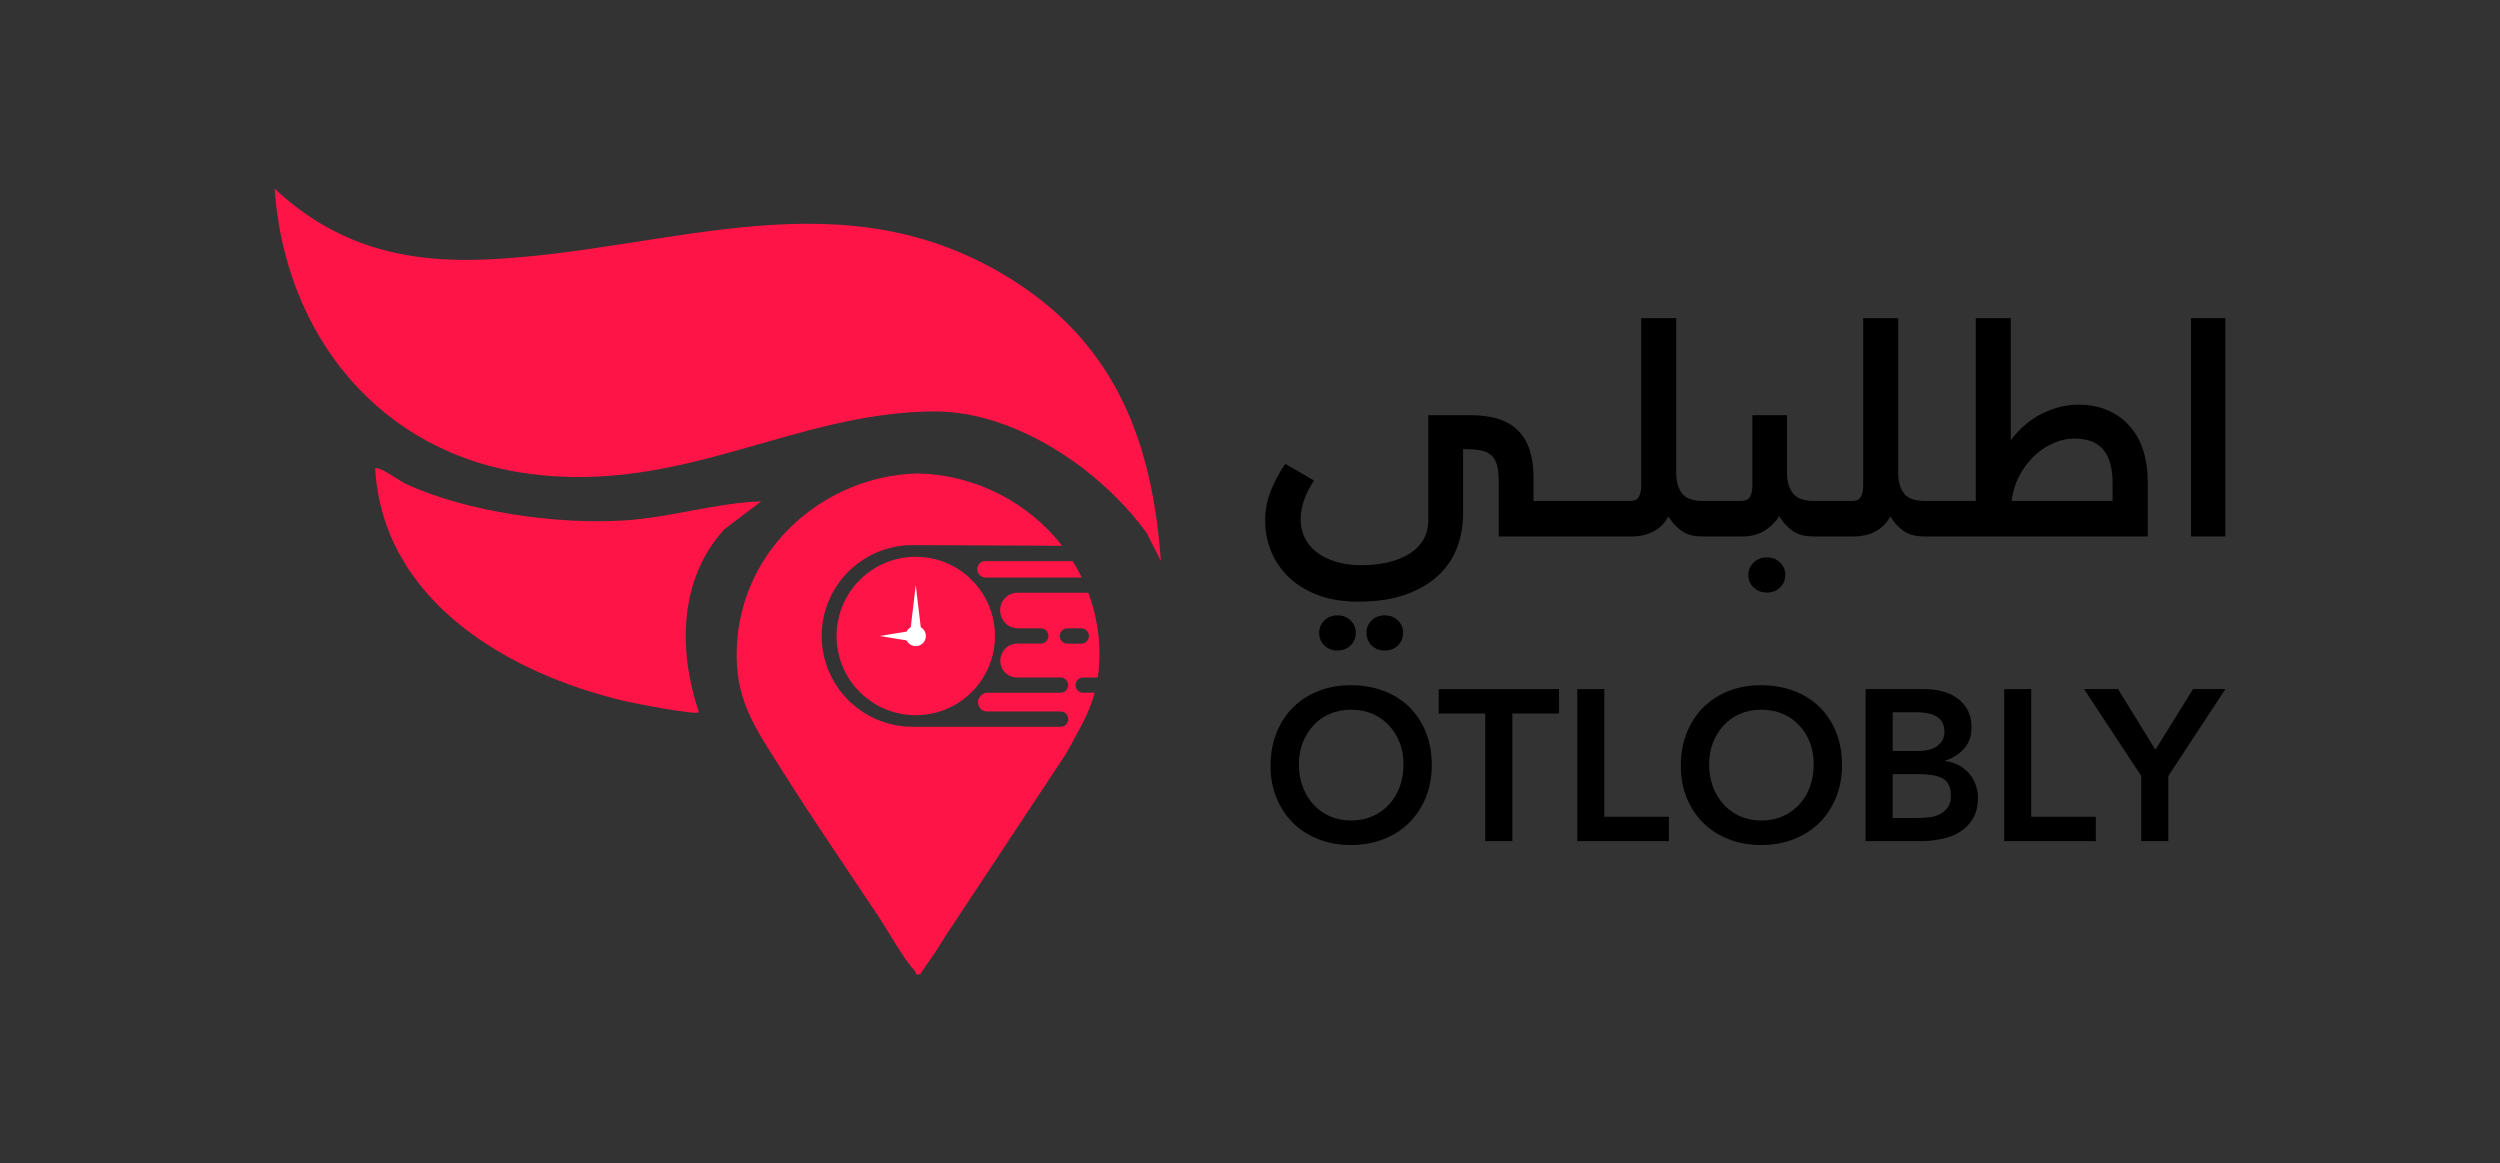
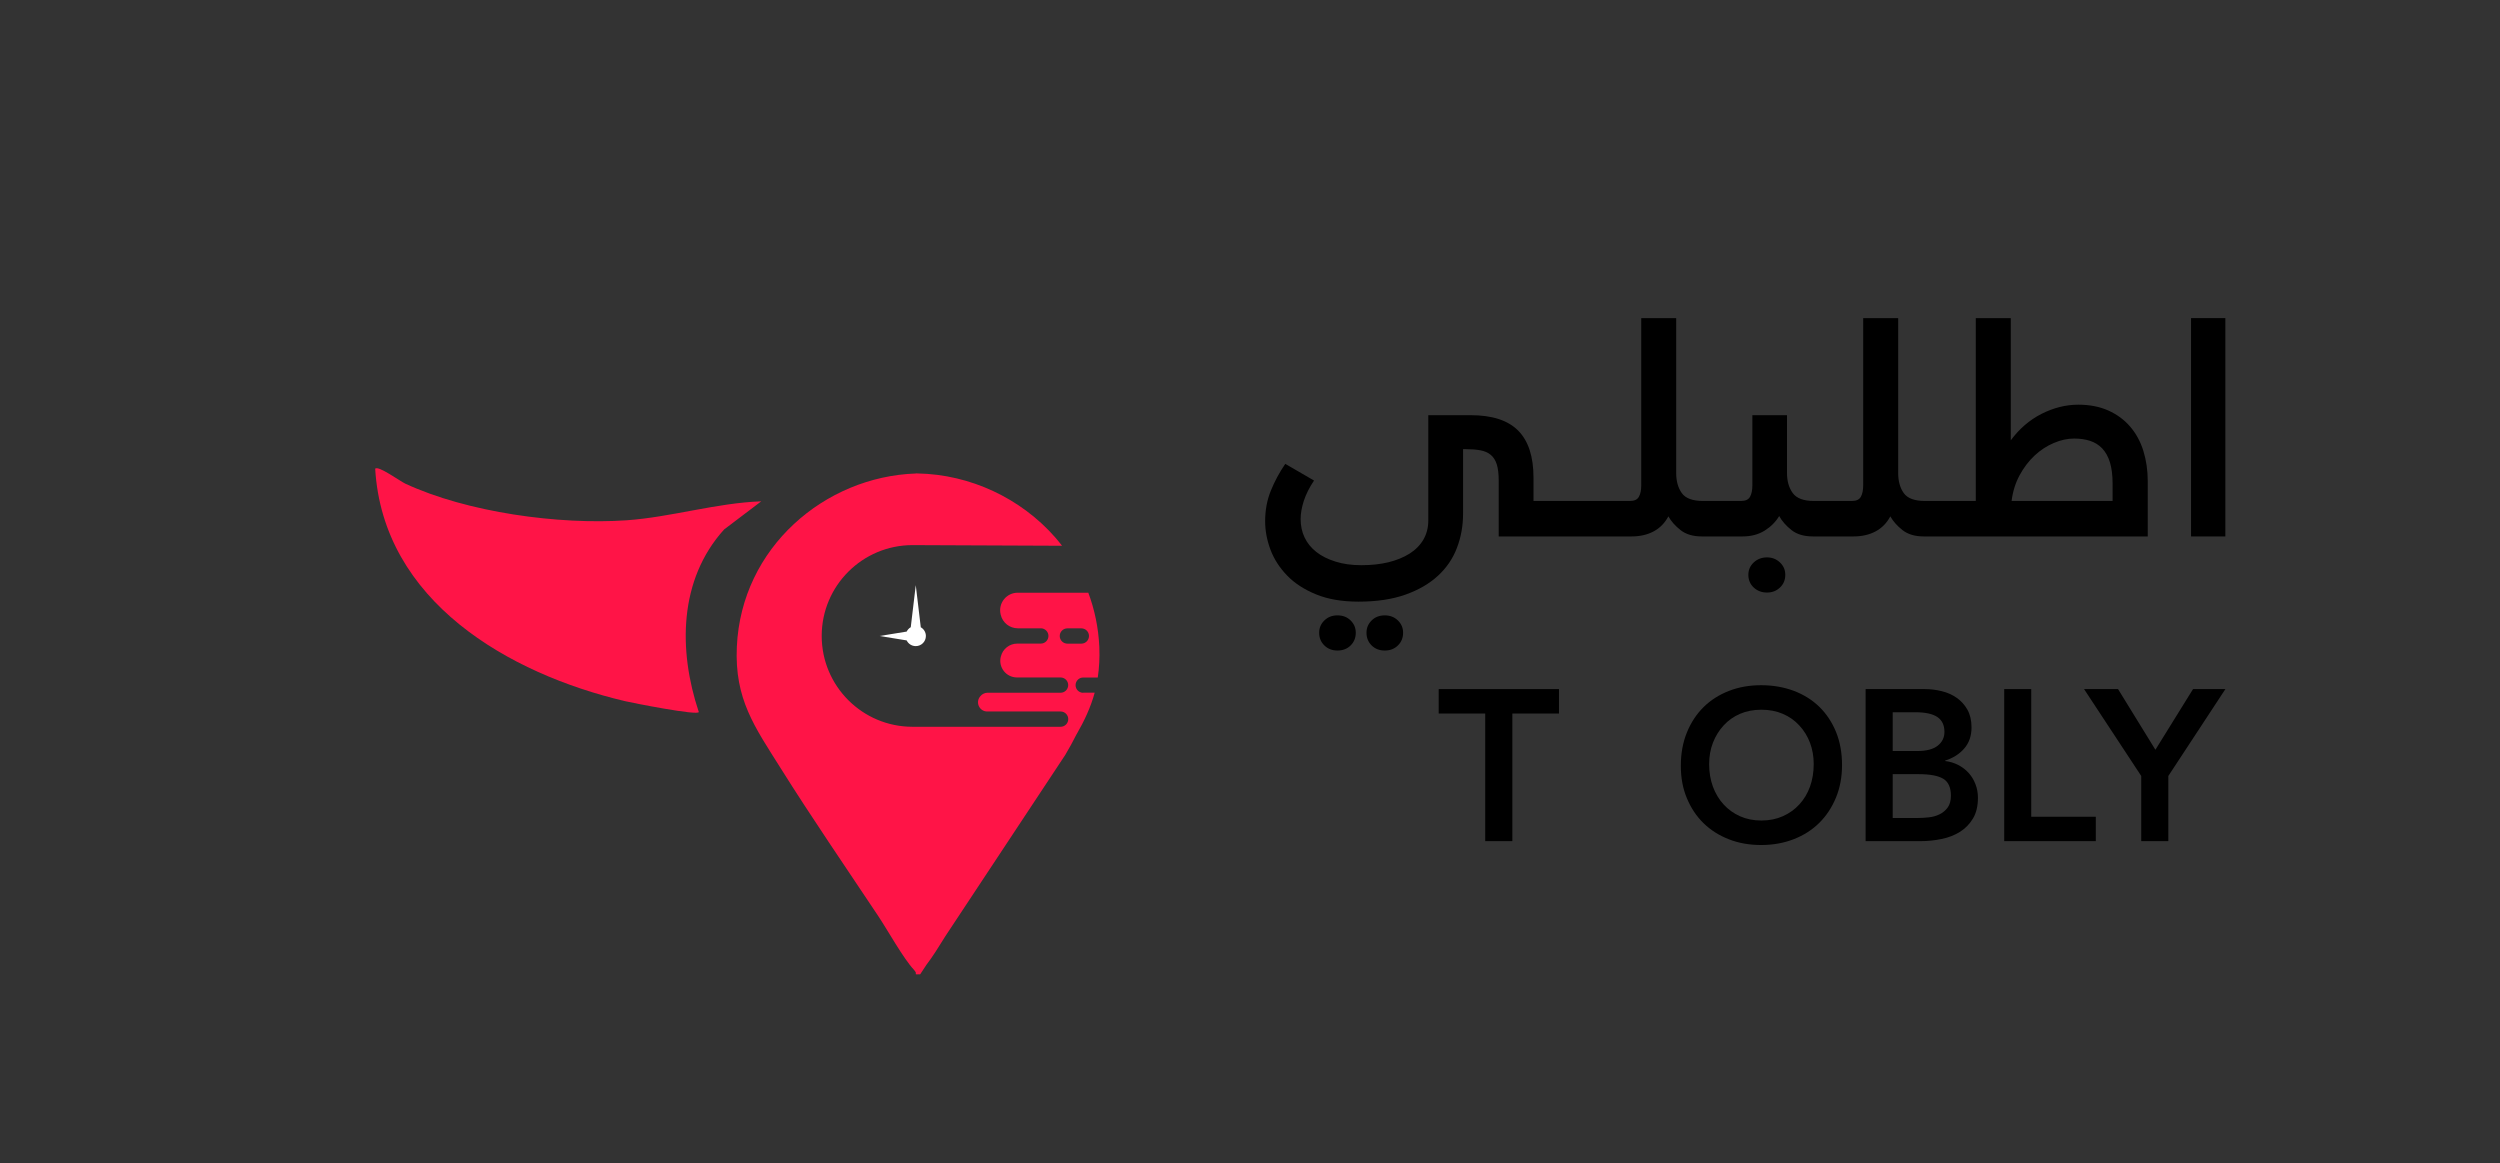
<svg xmlns="http://www.w3.org/2000/svg" id="Layer_1" viewBox="0 0 464.31 216.02">
  <rect x="0" y="0" width="464.31" height="216.02" fill="#333333" stroke="none" />
-   <path d="M181.89,106.72l.03.03c.29.32.69.51,1.12.51h17.87c-.51-1.05-1.07-2.07-1.68-3.05h-16.24c-1.3,0-1.98,1.55-1.1,2.51Z" fill="#ff1447" />
  <path d="M201.18,128.67c-.78,0-1.42-.63-1.42-1.42h0c0-.78.63-1.42,1.42-1.42h2.59s.07,0,.11.01c.26-1.75.38-3.62.29-5.73-.17-3.56-.88-6.92-2.05-10.04-.04,0-.08.01-.13.01h-12.98c-2.11,0-3.66,1.97-3.17,4.02l.02.09c.35,1.47,1.66,2.5,3.17,2.5h4.27c.78,0,1.42.63,1.42,1.42h0c0,.78-.63,1.42-1.42,1.42h-4.36c-1.46,0-2.73,1-3.06,2.42l-.02.06c-.46,1.95,1.02,3.81,3.02,3.81h8.09c.78,0,1.42.63,1.42,1.42h0c0,.78-.63,1.42-1.42,1.42h-13.57c-.5,0-.97.23-1.3.61l-.03.04c-.97,1.1-.19,2.83,1.28,2.83h13.63c.78,0,1.42.63,1.42,1.42h0c0,.78-.63,1.42-1.42,1.42h-27.5c-9.31,0-16.87-7.55-16.87-16.87h0c0-9.31,7.55-16.87,16.87-16.87.66,0,27.77.12,27.77.12-.41-.52-.82-1.04-1.26-1.54-6.38-7.27-15.77-11.71-25.57-11.89-.11-.01-.22-.01-.33-.01v.02c-16.86.57-32.4,13.71-33.24,32.16-.45,9.78,3.32,14.9,8.17,22.62,5.78,9.22,12.04,18.31,18.07,27.38,1.79,2.68,4.69,7.92,6.65,10.01.14.15.24.33.35.49v.31l.02.03c.15.04.28.04.39.01h.03c.1.03.23.03.38-.01l1.15-1.75s.04-.04.05-.07c1.05-1.36,2.25-3.27,3.37-5.09.03-.05.06-.09.08-.13l22.29-33.7c.75-1.26,1.45-2.54,2.1-3.84h.01c1.44-2.51,2.6-4.96,3.35-7.71h-2.12ZM198.24,119.54c-.78,0-1.42-.63-1.42-1.42h0c0-.78.63-1.42,1.42-1.42h2.59c.78,0,1.42.63,1.42,1.42h0c0,.78-.63,1.42-1.42,1.42h-2.59Z" fill="#ff1447" />
-   <path d="M215.6,104.21l-2.62-5.2c-8.53-11.8-24.49-22.69-39.55-22.6-26.02.16-46.73,15.39-75.16,11.58-27.75-3.71-45.37-25.73-47.27-52.96,11.43,10.69,24.22,13.87,39.65,13.15,34.22-1.6,66.29-16.41,98.15,4.31,18.63,12.12,25.27,30.04,26.8,51.71Z" fill="#ff1447" />
  <path d="M141.38,93.11l-6.89,5.22c-8.44,9.33-8.53,22.46-4.71,33.9.02.76-12.49-1.72-13.66-2-21.7-5.11-44.99-18.57-46.44-43.19.59-.61,4.61,2.32,5.56,2.77,11.49,5.35,28.54,7.69,41.14,6.82,8.18-.57,16.72-3.23,25-3.52Z" fill="#ff1447" />
  <path d="M259.62,119.88c.65-.63.97-1.42.97-2.37,0-.89-.32-1.65-.97-2.28-.65-.63-1.46-.94-2.43-.94s-1.81.31-2.44.94c-.64.63-.96,1.39-.96,2.28,0,.95.32,1.74.96,2.37.64.63,1.45.94,2.44.94s1.78-.31,2.43-.94Z" />
-   <path d="M250.84,119.88c.64-.63.96-1.42.96-2.37,0-.89-.32-1.65-.96-2.28-.64-.63-1.45-.94-2.44-.94s-1.78.31-2.43.94c-.65.63-.97,1.39-.97,2.28,0,.95.32,1.74.97,2.37.65.63,1.46.94,2.43.94s1.81-.31,2.44-.94Z" />
+   <path d="M250.84,119.88c.64-.63.96-1.42.96-2.37,0-.89-.32-1.65-.96-2.28-.64-.63-1.45-.94-2.44-.94s-1.78.31-2.43.94c-.65.63-.97,1.39-.97,2.28,0,.95.32,1.74.97,2.37.65.63,1.46.94,2.43.94s1.81-.31,2.44-.94" />
  <path d="M330.58,109.12c.66-.62.99-1.4.99-2.35s-.33-1.68-.99-2.31c-.66-.63-1.46-.94-2.41-.94s-1.79.31-2.46.94c-.67.63-1,1.4-1,2.31s.33,1.73,1,2.35c.67.62,1.49.93,2.46.93s1.76-.31,2.41-.93Z" />
  <path d="M398.07,83.72c-.55-1.74-1.37-3.24-2.46-4.5-1.09-1.27-2.45-2.26-4.05-2.98-1.61-.72-3.47-1.08-5.57-1.08-2.31,0-4.58.57-6.82,1.7-2.24,1.14-4.14,2.78-5.72,4.92v-22.7h-6.5v33.96h-9.44c-1.92,0-3.23-.48-3.93-1.45-.7-.98-1.04-2.22-1.04-3.74v-28.77h-6.5v31.05c0,.89-.14,1.6-.43,2.12-.28.53-.84.79-1.66.79h-7.08c-1.88,0-3.18-.48-3.9-1.45-.72-.98-1.08-2.22-1.08-3.74v-10.74h-6.43v13.02c0,.89-.14,1.6-.43,2.12-.28.53-.84.79-1.67.79h-7.07c-1.92,0-3.23-.48-3.93-1.45-.7-.98-1.05-2.22-1.05-3.74v-28.77h-6.49v31.05c0,.89-.14,1.6-.43,2.12-.28.53-.84.79-1.67.79h-17.91v-4.34c0-3.88-.94-6.79-2.83-8.71-1.9-1.92-4.84-2.88-8.85-2.88h-7.86v19.58c0,1.31-.31,2.49-.91,3.53-.61,1.04-1.47,1.91-2.58,2.61-1.12.7-2.43,1.23-3.93,1.6-1.51.36-3.18.54-5,.54s-3.41-.22-4.82-.67c-1.42-.44-2.61-1.04-3.57-1.8s-1.69-1.66-2.17-2.69c-.49-1.03-.73-2.17-.73-3.43,0-1.01.2-2.13.59-3.35.4-1.23,1.03-2.49,1.9-3.78l-5.34-3.1c-1.1,1.6-1.99,3.27-2.69,5-.7,1.73-1.05,3.61-1.05,5.66,0,1.78.34,3.55,1,5.31.67,1.76,1.7,3.35,3.09,4.78,1.38,1.43,3.17,2.59,5.37,3.49,2.19.9,4.82,1.35,7.88,1.35,3.35,0,6.26-.43,8.71-1.3s4.46-2.04,6.05-3.51c1.59-1.47,2.77-3.19,3.52-5.18.76-1.98,1.14-4.1,1.14-6.37v-11.96h.52c1.01,0,1.91.07,2.68.21.78.14,1.43.42,1.93.84.51.41.88,1,1.13,1.77.24.77.36,1.79.36,3.07v10.32h24.65c1.58,0,2.95-.31,4.13-.94,1.17-.63,2.08-1.56,2.73-2.79.52.93,1.28,1.78,2.27,2.56,1,.78,2.31,1.17,3.95,1.17h7.56c1.58,0,2.94-.36,4.1-1.08,1.15-.72,2.05-1.62,2.7-2.71.52.95,1.29,1.82,2.29,2.61s2.33,1.18,3.99,1.18h7.5c1.58,0,2.95-.31,4.13-.94,1.17-.63,2.08-1.56,2.73-2.79.52.93,1.28,1.78,2.27,2.56,1,.78,2.31,1.17,3.95,1.17h41.59v-10.26c0-2.02-.28-3.91-.82-5.65ZM392.36,93.04h-18.76c.22-1.76.72-3.35,1.49-4.78.77-1.42,1.7-2.64,2.79-3.66,1.09-1.01,2.28-1.79,3.57-2.33,1.28-.55,2.54-.82,3.78-.82,1.07,0,2.05.14,2.93.42.88.29,1.63.75,2.26,1.4.62.65,1.11,1.51,1.44,2.58.33,1.07.5,2.4.5,3.98v3.21Z" />
  <rect x="406.93" y="59.08" width="6.37" height="40.55" />
-   <path d="M264.8,135.93c-.75-1.82-1.79-3.37-3.1-4.66-1.32-1.28-2.91-2.27-4.76-2.97-1.85-.69-3.87-1.04-6.05-1.04s-4.18.35-6,1.07c-1.83.71-3.39,1.71-4.7,3.01-1.32,1.3-2.34,2.87-3.09,4.71-.75,1.85-1.13,3.9-1.13,6.17s.38,4.22,1.13,6.02c.75,1.81,1.77,3.36,3.09,4.64,1.31,1.28,2.87,2.28,4.7,2.99,1.82.72,3.82,1.07,6,1.07s4.2-.36,6.05-1.08c1.85-.72,3.44-1.73,4.76-3.04,1.31-1.31,2.35-2.88,3.1-4.7.74-1.83,1.12-3.84,1.12-6.05s-.38-4.31-1.12-6.14ZM259.97,146.1c-.47,1.27-1.13,2.37-1.98,3.3-.86.93-1.88,1.66-3.07,2.19-1.19.53-2.52.8-3.98.8s-2.8-.27-3.98-.8c-1.18-.53-2.2-1.26-3.04-2.19-.85-.93-1.51-2.03-1.98-3.3-.47-1.28-.71-2.68-.71-4.2,0-1.41.24-2.73.71-3.95.47-1.21,1.13-2.29,1.98-3.21.84-.93,1.86-1.65,3.04-2.16s2.51-.77,3.98-.77,2.79.26,3.98.77,2.21,1.23,3.07,2.16c.85.92,1.51,2,1.98,3.21.46,1.22.69,2.54.69,3.95,0,1.52-.23,2.92-.69,4.2Z" />
  <polygon points="267.2 132.52 275.84 132.52 275.84 156.22 280.88 156.22 280.88 132.52 289.54 132.52 289.54 127.98 267.2 127.98 267.2 132.52" />
-   <polygon points="297.96 127.98 292.94 127.98 292.94 156.22 309.95 156.22 309.95 151.69 297.96 151.69 297.96 127.98" />
  <path d="M340.99,135.93c-.75-1.82-1.78-3.37-3.1-4.66-1.32-1.28-2.9-2.27-4.75-2.97-1.86-.69-3.87-1.04-6.05-1.04s-4.19.35-6.01,1.07c-1.82.71-3.39,1.71-4.7,3.01s-2.34,2.87-3.09,4.71c-.75,1.85-1.12,3.9-1.12,6.17s.37,4.22,1.12,6.02c.75,1.81,1.78,3.36,3.09,4.64,1.31,1.28,2.88,2.28,4.7,2.99,1.82.72,3.83,1.07,6.01,1.07s4.19-.36,6.05-1.08c1.85-.72,3.43-1.73,4.75-3.04s2.35-2.88,3.1-4.7c.75-1.83,1.12-3.84,1.12-6.05s-.37-4.31-1.12-6.14ZM336.16,146.1c-.46,1.27-1.12,2.37-1.98,3.3-.85.93-1.87,1.66-3.06,2.19-1.19.53-2.52.8-3.99.8s-2.79-.27-3.98-.8c-1.18-.53-2.19-1.26-3.04-2.19-.85-.93-1.51-2.03-1.98-3.3-.47-1.28-.7-2.68-.7-4.2,0-1.41.23-2.73.7-3.95.47-1.21,1.13-2.29,1.98-3.21.85-.93,1.86-1.65,3.04-2.16,1.19-.51,2.51-.77,3.98-.77s2.8.26,3.99.77,2.21,1.23,3.06,2.16c.86.92,1.52,2,1.98,3.21.46,1.22.69,2.54.69,3.95,0,1.52-.23,2.92-.69,4.2Z" />
  <path d="M366.89,145.64c-.3-.79-.72-1.48-1.26-2.08-.53-.59-1.18-1.09-1.93-1.48-.76-.39-1.57-.64-2.44-.74v-.08c1.46-.46,2.63-1.2,3.54-2.24.9-1.03,1.36-2.34,1.36-3.92,0-1.3-.26-2.39-.76-3.29-.51-.9-1.17-1.63-1.98-2.2-.81-.57-1.74-.99-2.78-1.24-1.04-.26-2.09-.39-3.14-.39h-11.01v28.24h10.18c1.32,0,2.63-.13,3.92-.4,1.29-.26,2.43-.71,3.43-1.33,1-.63,1.8-1.46,2.41-2.48.62-1.03.92-2.31.92-3.85,0-.9-.15-1.74-.46-2.52ZM351.52,132.28h4.14c1.91,0,3.3.3,4.17.9.87.6,1.3,1.51,1.3,2.75,0,1.04-.41,1.9-1.25,2.56-.83.66-2.09.99-3.77.99h-4.59v-7.2ZM361.73,149.98c-.4.54-.9.96-1.52,1.26-.61.3-1.28.49-2,.56-.73.08-1.41.12-2.06.12h-4.63v-8.14h4.83c2.08,0,3.59.28,4.55.85.95.57,1.43,1.62,1.43,3.14,0,.93-.2,1.66-.6,2.21Z" />
  <polygon points="377.25 127.98 372.23 127.98 372.23 156.22 389.24 156.22 389.24 151.69 377.25 151.69 377.25 127.98" />
  <polygon points="400.31 139.25 393.37 127.98 387.06 127.98 397.68 144.12 397.68 156.22 402.71 156.22 402.71 144.12 413.31 127.98 407.3 127.98 400.31 139.25" />
-   <circle cx="170.08" cy="118.12" r="14.71" fill="#ff1447" />
  <path d="M171.01,116.49l-.93-7.81-.93,7.81c-.33.19-.59.47-.76.81l-5.03.82,5.03.82c.31.63.94,1.06,1.69,1.06,1.04,0,1.88-.84,1.88-1.88,0-.7-.39-1.31-.96-1.63Z" fill="#fff" />
</svg>